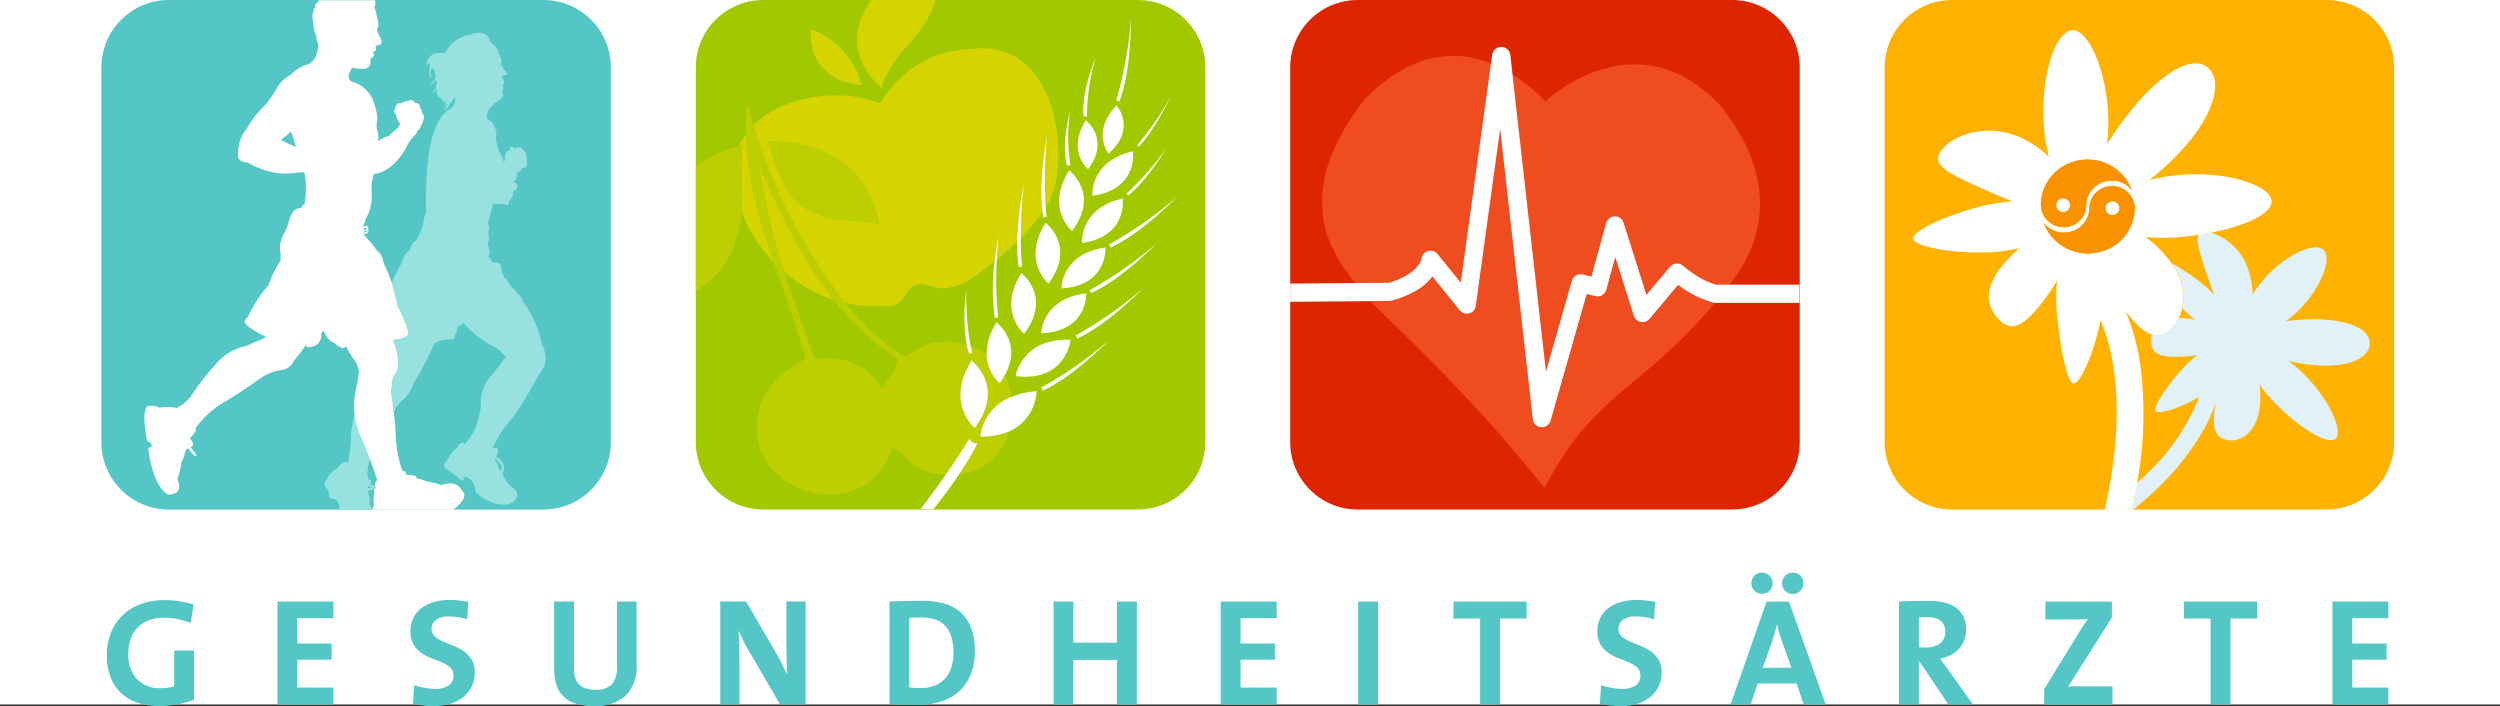
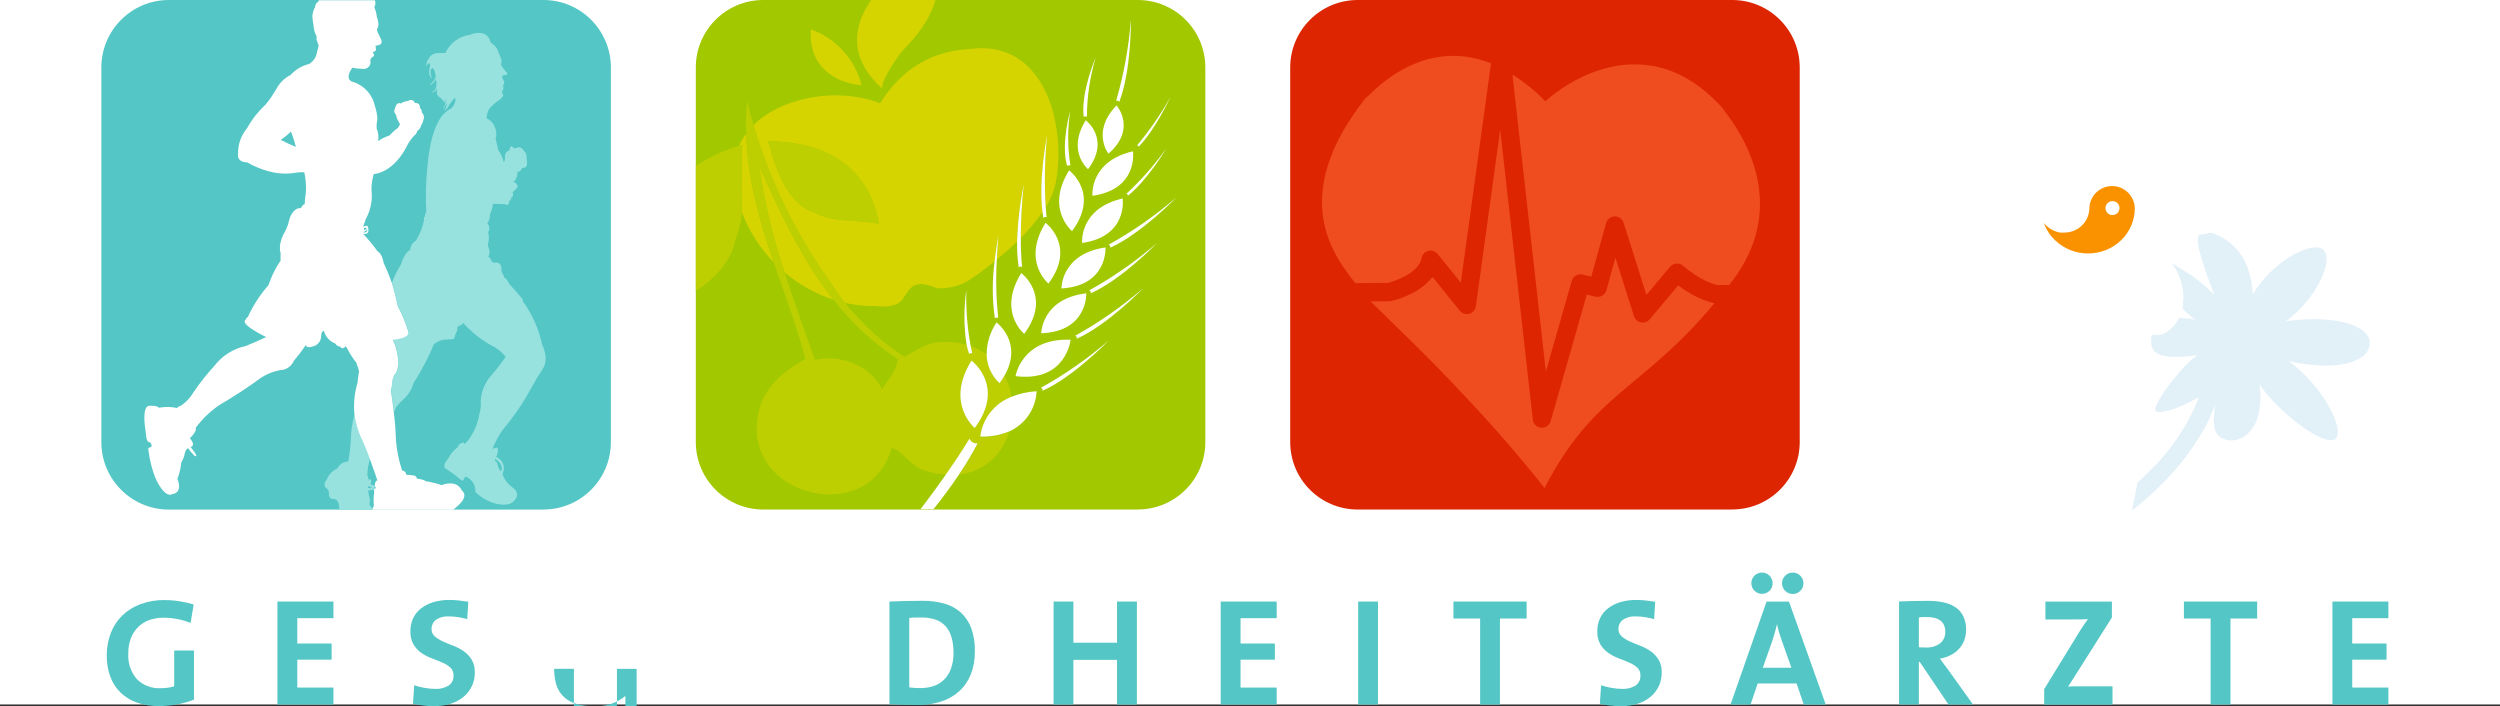
<svg xmlns="http://www.w3.org/2000/svg" id="Ebene_1" data-name="Ebene 1" viewBox="0 0 370 104.53">
  <rect x="0" y="0" width="370" height="104.53" fill="#333333" stroke="none" />
  <defs>
    <style>
      .cls-1 {
        fill: #97e2df;
      }

      .cls-2 {
        fill: #fff;
      }

      .cls-3 {
        fill: #dd2501;
      }

      .cls-4 {
        fill: #ffb200;
      }

      .cls-5 {
        fill: #ef4d1f;
      }

      .cls-6 {
        fill: #bdcf00;
      }

      .cls-7 {
        fill: #d5d400;
      }

      .cls-8 {
        fill: #53c6c5;
      }

      .cls-9 {
        fill: #a2c800;
      }

      .cls-10 {
        fill: #e2f0f8;
      }

      .cls-11 {
        fill: #fa9200;
      }
    </style>
  </defs>
  <rect class="cls-2" width="370" height="104.26" />
  <g id="Gruppe_34" data-name="Gruppe 34">
    <path id="Pfad_99" data-name="Pfad 99" class="cls-8" d="M80.43,75.42H25c-5.52,0-10-4.47-10-9.99h0V10C15,4.48,19.47,0,24.99,0c0,0,0,0,0,0h55.43c5.52,0,9.99,4.48,9.99,10v55.42c0,5.52-4.47,9.99-9.99,9.99h0" />
    <path id="Pfad_100" data-name="Pfad 100" class="cls-1" d="M74.23,69.58s-.07,.25-.28-.03c-.19-.36-.32-.74-.4-1.14,0,0-.29,.08-.29-.51,0,0,1.25,.73,.97,1.68m6-18.6c-.49-2.3-1.46-4.48-2.84-6.38l-.03-.29c-.63-.8-1.3-1.57-2.01-2.3-.14-.4-.41-.75-.76-.98,.03-.22-.36-.8-.36-.8,.07-1.68-.93-1.35-.93-1.35-.18,.01-.35-.02-.51-.11,0-.4-.54-.81-.54-.81,.5-.54-.07-1.67-.07-1.67,.2-.63,.23-1.3,.07-1.94,.27-.41,.22-.96-.14-1.31,.28-.35,.42-.79,.39-1.24,.22-.53,.38-1.08,.46-1.64l1.83,.07c.61,.4,.57-.51,.57-.51,.25,0,.36-.58,.36-.58,.4-.04,.15-.69,.15-.69l.4-.36c.86-.8-.29-1.17-.29-1.17,.64-.4,.61-1.49,.61-1.49,.43,.04,.68-.55,.68-.55l.5-.11c.39-.26,.18-1.17,.18-1.17,.04-.98-.32-1.17-.32-1.17l-.11-.14c-.4-.62-.79-.48-.79-.48l-.65,.15c-.65-.84-.68,.33-.68,.33-.65,.03-.68,.87-.68,.87,.04,.3,0,.61-.15,.88-.16-.66-.44-1.27-.82-1.83-.25-1.05-.4-1.68-.4-1.68,.18-.59,.13-1.23-.14-1.79-.22-.55-.65-1-1.19-1.24,.01-.47,.14-.94,.36-1.35,.46-.56,1.01-1.04,1.62-1.42,0,0,.68-.55,.43-.8-.14-.17-.16-.41-.03-.59,.25-.22,.03-.69,.03-.69,.23-.17,.28-.49,.11-.73-.11-.07-.19-.44-.19-.44-.07-.4,.22-.33,.22-.33,1.02-.02,.15-.73,.15-.73-.61-.76-.58-.95-.58-.95,.33-.48-.36-1.64-.36-1.64-.03-.8-1.18-1.57-1.18-1.57-.5-2.23-3.09-1.1-3.09-1.1-1.57,.22-2.92,1.22-3.58,2.66l-.33,.04c-1.79-.21-2.08,.73-2.08,.73-.65,.81-.36,1.25-.36,1.25,.07-.52,.43-.48,.43-.48l.07,.33c-.43,1.64,.25,1.9,.25,1.9-.43-1.24,0-1.46,0-1.46,.36-.29,.58,1.13,.58,1.13,0,.54-.93,1.34-.93,1.34,.58-.11,.97-.91,.97-.91,.05,.28,.08,.56,.07,.84,0,.53-.33,.99-.83,1.17,.38,0,.72-.23,.86-.58,.04,.29-.11,.99,.39,1.24,.33,.2,.59,.51,.72,.88l.18-.58c.1,.51-.05,1.04-.4,1.42,.29,0,.65-.88,.65-.88,.02,.46-.18,.9-.54,1.2,0,0,.61-.26,.72-.62s.47-.62,.65-.95,.4-.29,.4-.29c.04,.57-.19,1.12-.61,1.49-.34,.17-.66,.39-.94,.66-2.23,2.01-2.58,7.84-2.58,7.84-.24,2.28-.3,4.57-.18,6.86-.15,.17-.22,.4-.18,.62-.18,.1-.24,.33-.14,.51,0,0,0,0,0,0-.22,1.1-.63,2.15-1.22,3.1-.49,.28-.81,.79-.83,1.35-.9,.44-1.36,2.11-1.36,2.11-.53,.87-.98,1.79-1.34,2.75,.15,.44,.28,.89,.38,1.34,.2,.69,.36,1.39,.48,2.09,.65,1.18,1.17,2.43,1.55,3.72,0,0,.67,.98-2.26,1.3,.32,.65,.54,1.35,.65,2.07,0,0,.52,2.05-.38,3.03-.17,.29-.28,.61-.33,.94-.02,.48-.1,.95-.24,1.41,0,0,.24,1.47,.44,3.24,.25-.51,.33-.73,.33-.73,.29-.36,.6-.7,.93-1.02,.63-.52,1.12-1.18,1.44-1.93,.1-.44,.3-.85,.58-1.2,1.02-1.66,1.91-3.41,2.66-5.22l.14-.04c.47-.36,1.05-.57,1.65-.58,.4-.04,1.15,.04,1.23-.22,.04-.34,.15-.66,.32-.95,.21-.29-.04-.8,.32-.84,.26-.06,.49-.22,.65-.44,1.18,1.31,2.56,2.42,4.09,3.28,.85,.4,1.6,.98,2.19,1.72-.64,.96-1.35,1.87-2.12,2.74-.94,1.05-1.49,2.39-1.58,3.79,.07,.62,.01,1.26-.18,1.86-.23,1.51-.85,2.93-1.8,4.12l-.43,.43-.07-.25c-.86,.11-.9,.69-.9,.69-.63,.45-1.13,1.05-1.47,1.75-.86,.92-.43,1.35-.43,1.35,.5,.29,1.76,1.24,1.76,1.24,.9,.88,.97,.54,.97,.54,.26-.73,.47-.47,.47-.47,.84,.41,1.36,1.28,1.29,2.22,.86,.84,1.93,1.45,3.09,1.75,1.76,.37,2.37-.18,2.37-.18,1.54-1.21,.14-2.16,.14-2.16-.74-.5-1.3-1.23-1.59-2.08,.47-.88,.13-1.97-.75-2.43-.06-.03-.12-.06-.18-.08,.13-.24,.21-.5,.25-.77,.07-.88-.28-.58-.28-.58l-.51,.15c.39-.99,.9-1.94,1.51-2.81,1.57-1.86,2.96-3.88,4.13-6.02,.56-1.05,1.17-2.07,1.83-3.06,.97-1.5-.14-3.57-.14-3.57m-25.18,21.23c-.18,.15-.61,0-.61,0,0-.29,.25-.22,.25-.22,.36,.18,.36,.22,.36,.22m-.54-1.24c.07-.44-.14-.55-.14-.55,.03-.85,.16-1.7,.38-2.52-.32-.87-.66-1.76-.97-2.43-.66-1.3-1.1-2.69-1.31-4.13-.35,1.28-.53,2.61-.55,3.94-.05,1-.17,2-.36,2.99l-.47,.14c-.61,0-1.18,.95-1.18,.95-.73,.32-1.29,.93-1.55,1.68-.35,.29-.41,.8-.14,1.17,.36,.11,.5,.76,.5,.76-.12,.35,.06,.74,.4,.88,.34-.07,.68,.07,.86,.36,.19,.37,.27,.79,.23,1.2h4.94s0-.05,0-.07c-.14-.23-.3-.44-.47-.65,.12-.45,.09-.92-.07-1.35l-.11-.77c.29,.04,.59-.03,.84-.18,.07-.13,.11-.27,.12-.42-.2-.12-.41-.23-.63-.31,.43-.88-.32-.69-.32-.69" />
    <path id="Pfad_101" data-name="Pfad 101" class="cls-2" d="M41.55,20.7c.53-.35,1.02-.75,1.47-1.2,.09,.1,.15,.23,.19,.36,.23,.62,.42,1.25,.58,1.88-.76-.3-1.51-.65-2.24-1.04m12.77,13.23s.16,.19-.18,.44c0,0-.29,.11-.34-.01,0,0,.48-.28,.52-.42m-.47-.11c.06-.12,.21-.18,.33-.12,.04,.02,.08,.05,.1,.09-.13,.13-.29,.24-.46,.31,0,0,.13-.2,.02-.28m14.5,38.73c-.81-1.69-2.99-.76-2.99-.76-.74-.26-1.5-.45-2.28-.57-.42-.23-.88-.36-1.36-.38-.03-.3-.29-.51-.59-.49,0,0,0,0-.01,0-.31-.05-.63-.08-.95-.08l-.11-.3c-.11-.2-.31-.33-.54-.35-.48-1.44-.78-2.92-.91-4.43-.03-1.41-.14-2.82-.32-4.21-.2-1.76-.44-3.23-.44-3.23,.14-.46,.22-.93,.24-1.41,.05-.33,.16-.65,.33-.94,.9-.98,.38-3.03,.38-3.03-.11-.72-.32-1.42-.65-2.07,2.93-.32,2.26-1.3,2.26-1.3-.38-1.29-.9-2.54-1.55-3.72-.12-.71-.28-1.41-.48-2.09-.1-.45-.23-.9-.38-1.34-.35-1-.75-1.98-1.21-2.93-.25-1.5-.9-1.73-.9-1.73-.65-.91-1.36-1.77-2.14-2.58,.22,.06,.45,.02,.63-.12,.27-.23,.12-.75,.12-.75,0-.61-.77-.19-.77-.19,.15-.36,.29-.73,.4-1.11,.75-1.34,1.05-2.89,.85-4.42,.01-.76,.13-1.52,.34-2.26,3.16-.38,4.87-4.08,4.87-4.08,.28-.57,.64-1.1,1.07-1.57,.27-.18,.46-.46,.52-.77,.28-.16,.48-.44,.54-.75,.18-.28,.3-.6,.38-.92,.12-.36,.03-.76-.25-1.02,.01-.26-.09-.52-.29-.69,.06-.33-.16-.66-.49-.72-.09-.02-.18-.01-.26,0-.08-.33-.41-.52-.74-.44-.08,.02-.15,.06-.22,.11l-.28,.06c-.3,.05-.59,.17-.85,.34-.67-.31-.85,.75-.85,.75-.19,.31-.12,.7,.17,.92,.03,.31,.13,.61,.29,.88,.08,.17,.29,.55,.29,.55-.11,.14-.31,.5-.31,.5-.46,.33-.88,.71-1.25,1.13-.6,.2-1.17,.47-1.7,.82,.12-.61,.05-1.25-.2-1.82-.04-.35-.02-.7,.04-1.05,.29-.84-.59-3.22-.59-3.22-.59-1.34-1.75-2.34-3.16-2.72-.11-.03-.35-.3-.35-.3-.38-.71,.48-1.75,.48-1.75,.46,.12,.93,.17,1.41,.17,.55,.13,1.09-.2,1.23-.75,.03-.11,.03-.22,.02-.33-.06-.24,.04-.49,.25-.63,.57-.17,.06-.78,.06-.78,.54-.04,.5-.35,.5-.35,0-.2-.03-.4-.08-.59,1.32-.02,.84-.92,.84-.92l-.42-.88c-.12-.2-.18-.42-.19-.65,.5-.52-.02-1.8-.02-1.8-.05-.5-.17-.99-.38-1.44,.19-.31,.23-.68,.09-1.02h-8.29c-.02,.06-.04,.12-.05,.18-.32,.17-.52,.51-.52,.87-.16,.26-.27,.55-.32,.86-.09,.29-.09,.6-.02,.9,0,.27,.03,.53,.11,.79,.02,.62,.18,1.23,.48,1.78-.11,.59,.13,.78,.13,.78,0,.35,.17,.46,.17,.46l-.3,1.28c-.15,.63-.55,1.18-1.11,1.52-1.07,.27-2.03,.84-2.77,1.65-.88,.43-1.6,1.14-2.06,2.01,0,0-.44,.71-.76,1.22-.27,.39-.56,.77-.87,1.14-1.09,1.02-2.02,2.2-2.74,3.5-.88,1.05-1.35,2.38-1.33,3.75-.19,1.38,1.36,1.3,1.36,1.3,1,.59,2.08,1.03,3.2,1.33,1.31,.36,2.68,.43,4.02,.2,.4-.07,.81-.09,1.22-.06,.24,1.03,.31,2.1,.22,3.15-.08,.52-.14,1.05-.16,1.57-.22-.06-.57,.59-.57,.59-.92-.11-1.55,1-1.74,1.84-.12,.53-.31,1.04-.55,1.53-1.22,2.03-.7,3.25-.7,3.25-.03,.35,0,1.14,0,1.14-.77,1.12-1.37,2.35-1.8,3.64-1.25,1.41-2.28,3.01-3.06,4.72-.24,.08-.32,.4-.32,.4-.98,.65,3.04,2.55,3.04,2.55-.68,.35-3.01,1.33-3.01,1.33-1.86,.39-3.52,1.44-4.67,2.96-1.13,1.23-2.17,2.54-3.1,3.93-.47,.8-1.12,1.47-1.89,1.98-.2-.03-.52,.3-.52,.3-.89-.19-1.82-.2-2.71-.03-.14-.35-1.36-.3-1.36-.3-1.28,0-.57,3.83-.57,3.83,.08,1.41,.38,1.52,.38,1.52,.29,.02,.51,.27,.49,.56,0,.07-.02,.14-.05,.2-.51,.08-.44,.32-.44,.32,.49,3.8,1.63,5.35,1.63,5.35,1.19,1.93,1.9,1.3,1.9,1.3,1.71-.22,.79-2.26,.79-2.26,.3-.78,.49-1.61,.57-2.44,.25-.38,.42-.8,.49-1.24,.22-.9,.54-.84,.54-.84,1.06,1.49,1.17,1.14,1.17,1.14,.21-.09-.82-1.33-.82-1.33,.85-.27-.11-1.3-.11-1.3,1.19-1.17,.85-1.52,.85-1.52,.98-1.34,2.18-2.49,3.55-3.42,2.13-1.24,4.2-2.59,6.19-4.05,1.01-.64,2.15-1.04,3.33-1.17,.66-.19,1.2-.67,1.47-1.3,.64-.75,1.24-1.54,1.79-2.35,.03,.57,.95,.24,.95,.24,.77-.14,1.32-.82,1.3-1.6,0-.71,.41-.71,.41-.71,.22,.85,.84,1.54,1.66,1.85,.17,.27,.45,.45,.76,.49,.32,.55,.81-.08,.81-.08l.24,.38c.37,.73,.82,1.43,1.33,2.06,.16,.41,.4,1.27,.4,1.27-.13,.68-.24,1.74-.24,1.74-.45,1.51-.6,3.1-.44,4.66,.2,1.44,.64,2.83,1.3,4.13,.3,.67,.65,1.56,.97,2.43,.6,1.62,1.12,3.19,1.12,3.19-.34,.05-.4,.68-.4,.89,.14,.1,.23,.2,.12,.27-.07,.05-.15,.1-.24,.15,0,.15,.03,.29,.06,.43-.12,.68-.13,1.38-.06,2.07-.12,.13-.19,.29-.2,.46,.02,.02,.03,.04,.04,.07h11.89c.23-.16,.44-.34,.64-.53,1.87-1.63,.62-2.33,.62-2.33" />
    <path id="Pfad_102" data-name="Pfad 102" class="cls-3" d="M256.37,75.41h-55.43c-5.52,0-9.99-4.47-9.99-9.99h0V9.99C190.95,4.48,195.42,0,200.94,0c0,0,0,0,0,0h55.43c5.52,0,9.99,4.48,9.99,9.99v55.42c0,5.52-4.47,9.99-9.99,9.99h0" />
    <path id="Pfad_103" data-name="Pfad 103" class="cls-5" d="M205.55,41.84c.12-.03,.31-.09,.55-.17,.59-.2,1.17-.44,1.73-.73,1.29-.67,2.4-1.67,2.56-2.74,.13-.73,.84-1.22,1.57-1.09,.32,.06,.6,.23,.81,.48l3.43,4.24,4.47-32.45c-10.86-4.33-18.44,5.39-18.57,5.14-11.59,14.69-4.63,23.43-1.51,27.38l4.91-.04s.03-.01,.05-.01m49.43-25.8c-12.46-13.92-26.11-1.29-26.25-1.05-1.47-1.51-3.11-2.84-4.89-3.97l4.95,43.97,3.83-13.43c.2-.7,.92-1.11,1.63-.94l1.26,.32,2.19-7.93c.2-.72,.94-1.14,1.66-.95,.44,.12,.79,.46,.93,.89l3.38,10.68,3.5-4.15c.23-.28,.57-.46,.93-.48,.36-.03,.73,.09,1,.33,0,0,.14,.13,.44,.36s.7,.55,1.2,.88c1.01,.71,2.14,1.25,3.33,1.6h1.85c10.76-13.4-.9-25.73-.95-26.13m-6.59,26.18l-4.23,5.03c-.32,.37-.82,.54-1.3,.46-.48-.1-.87-.45-1.02-.92l-2.75-8.67-1.33,4.82c-.2,.71-.92,1.13-1.63,.95l-1.27-.32-5.35,18.74c-.17,.58-.7,.98-1.3,.98-.04,0-.07,0-.11,0-.64-.05-1.16-.55-1.23-1.19l-4.83-42.92-3.6,26.13c-.1,.74-.78,1.26-1.51,1.16-.34-.05-.66-.22-.87-.49l-4.04-5c-.8,.99-1.8,1.8-2.93,2.36-.98,.52-2.02,.92-3.09,1.19l-.3,.04-2.84,.03c2.63,2.62,8.75,8.39,13.95,14.02,6.65,6.97,11.89,13.72,11.79,13.59,7.38-14.26,14.51-14.54,25.15-27.34h-.11c-1.9-.53-3.68-1.42-5.23-2.63" />
-     <path id="Pfad_104" data-name="Pfad 104" class="cls-2" d="M254.07,42.17c-1.19-.35-2.31-.89-3.33-1.6-.5-.33-.92-.65-1.2-.88s-.44-.36-.44-.36c-.27-.24-.63-.36-1-.33-.36,.02-.7,.2-.93,.48l-3.5,4.15-3.38-10.68c-.23-.71-.98-1.1-1.69-.88-.43,.14-.77,.49-.89,.93l-2.19,7.94-1.26-.32c-.71-.18-1.43,.24-1.63,.94l-3.83,13.43-4.95-43.97-.32-2.88c-.08-.74-.75-1.27-1.5-1.19-.61,.07-1.1,.54-1.19,1.15l-.18,1.28-4.47,32.45-3.43-4.24c-.47-.58-1.32-.67-1.9-.2-.25,.2-.42,.49-.48,.81-.16,1.06-1.26,2.06-2.56,2.74-.55,.29-1.13,.54-1.73,.73-.23,.08-.42,.14-.55,.17-.02,0-.03,0-.05,.01l-4.91,.04-9.64,.08v2.7l11.9-.1,2.84-.03,.3-.04c1.07-.28,2.11-.67,3.09-1.19,1.14-.57,2.14-1.37,2.93-2.37l4.04,5c.46,.58,1.31,.67,1.89,.21,.27-.22,.45-.53,.49-.87l3.6-26.14,4.83,42.92c.07,.64,.59,1.14,1.23,1.19,.04,0,.07,0,.11,0,.6,0,1.13-.4,1.3-.98l5.35-18.75,1.27,.32c.71,.18,1.44-.24,1.63-.95l1.32-4.81,2.75,8.67c.15,.47,.54,.82,1.02,.92,.48,.09,.98-.08,1.3-.46l4.23-5.03c1.55,1.21,3.33,2.1,5.23,2.62h.11s.18,.03,.18,.03h12.44v-2.7h-12.29Z" />
-     <path id="Pfad_105" data-name="Pfad 105" class="cls-4" d="M344.35,75.41h-55.43c-5.52,0-9.99-4.47-9.99-9.99h0V9.99C278.92,4.48,283.4,0,288.91,0c0,0,0,0,0,0h55.43c5.52,0,9.99,4.47,9.99,9.99h0v55.42c0,5.52-4.47,9.99-9.99,9.99h0" />
    <path id="Pfad_106" data-name="Pfad 106" class="cls-10" d="M326.1,63.72c.7-1.27,1.3-2.6,1.77-3.97-.51,3.22-.25,4.91,1.63,5.35,2,.49,4.62-1.07,4.98-5.11,.1-1.02,.08-2.05-.08-3.06,.69,.95,1.45,1.86,2.27,2.7,3.4,3.46,7.5,6.15,8.86,5.4s-.34-5.19-3.93-9.03c-.88-.94-1.84-1.8-2.87-2.57,1.21,.29,2.44,.49,3.68,.59,5.04,.49,8.41-1.03,8.31-3.27-.03-2.22-3.65-3.59-8.73-3.5-1.23,.01-2.45,.11-3.67,.29,.93-.68,1.79-1.45,2.56-2.32,3.14-3.55,4.39-7.64,2.72-8.43-1.69-.8-5.58,1.23-8.37,4.31-.69,.76-1.3,1.59-1.83,2.48-.02-1.05-.19-2.1-.49-3.11-.71-2.88-2.88-5.18-5.71-6.05-.56,.11-1.14,.22-1.72,.3-.6,.79,.1,2.8,1.12,5.89,.36,1.03,.73,2.06,1.11,3-.81-.83-1.68-1.6-2.62-2.3-1.17-.86-2.4-1.65-3.68-2.35,1.45,1.9,2.02,4.33,1.57,6.68,.59,.6,1.22,1.16,1.89,1.67-.8-.16-1.61-.24-2.42-.24-.33,.67-.81,1.26-1.4,1.72-.69,.64-1.65,.89-2.56,.66-.08,.34-.12,.68-.12,1.03,0,1.67,.93,2.4,4.21,2.32,.87-.02,1.73-.1,2.58-.24-.76,.59-1.46,1.24-2.11,1.94-2.54,2.9-4.36,5.66-4.04,6.29,.3,.56,3.21-.12,6.43-2.02-.04,.13-.08,.26-.13,.39-1.69,4.1-4.23,7.8-7.46,10.85-.54,.54-1.07,1.03-1.56,1.47-.25,1.46-.52,2.77-.78,3.92h.22c1.38-1.09,2.7-2.26,3.96-3.5,2.5-2.42,4.64-5.18,6.38-8.19" />
    <path id="Pfad_107" data-name="Pfad 107" class="cls-2" d="M313.93,35.56c-2.73,2.62-7.05,2.62-9.79,0-.74-.71-1.31-1.59-1.65-2.57,.37,.47,.85,.85,1.4,1.1h0s.06,.03,.1,.04h.01s.05,.03,.08,.04h.01s.06,.02,.09,.04h0c.07,.02,.13,.05,.19,.07h.02l.08,.03h.03s.05,.01,.07,.02h.03s.07,.02,.07,.02h.02s.07,.02,.1,.03h0s.07,0,.11,.02h.02s.05,0,.08,0c.01,0,.02,0,.04,0h.06s.03,0,.05,0h.1s.05,0,.08,0h.14c2.03,.03,3.7-1.59,3.74-3.62,.06-1.86,1.6-3.31,3.46-3.26,1.78,.05,3.21,1.48,3.26,3.26,0,1.79-.73,3.51-2.02,4.75m-11.86-5.19c0-1.79,.73-3.5,2.01-4.74,2.73-2.63,7.05-2.63,9.78,0,.74,.71,1.3,1.59,1.65,2.56-.37-.47-.84-.84-1.38-1.09h0s-.06-.03-.09-.04h-.01s-.05-.03-.08-.04h-.01s-.07-.03-.1-.04c-.07-.03-.13-.05-.2-.07h-.02s-.06-.02-.09-.03h-.03s-.05-.02-.07-.02c0,0-.02,0-.03,0-.02,0-.05-.01-.07-.02h-.03s-.06-.01-.09-.02h0s-.07-.01-.11-.02h-.02s-.06-.01-.08-.01c-.01,0-.02,0-.04,0h-.11s-.04,0-.07,0c-.01,0-.03,0-.04,0h-.21c-2.04-.03-3.71,1.6-3.74,3.63-.06,1.85-1.6,3.31-3.46,3.26-1.78-.05-3.2-1.48-3.26-3.26m21.37-4.56c-1.79,.1-3.56,.36-5.29,.8,1.45-1.13,2.81-2.37,4.08-3.69,5.27-5.36,6.94-10.78,4.6-12.86-2.26-2.16-7.05,.71-11.77,6.71-1.16,1.44-2.22,2.96-3.19,4.53,.21-1.74,.24-3.5,.11-5.25-.58-7.14-3.5-12.61-5.87-11.44-2.41,1.17-4.06,7.69-3.61,13.96,.11,1.54,.36,3.07,.74,4.57-1.06-1-2.26-1.84-3.57-2.5-5.23-2.74-10.64-.72-12.32,1.57-1.72,2.25,1.23,3.51,6.49,5.89,1.37,.61,2.74,1.18,4.04,1.67-1.61,.12-3.21,.38-4.77,.77-6.41,1.71-10.7,4.06-9.83,5.03,.88,1,5.85,1.98,11.44,1.74,1.41-.08,2.81-.29,4.19-.62-.97,.82-1.86,1.73-2.64,2.72-2.96,3.69-2,6.27-.33,7.94,1.69,1.64,3.29,1.28,6.32-2.6,.8-1.03,1.54-2.11,2.2-3.23-.13,1.45-.15,2.9-.06,4.35,.5,5.81,1.54,10.64,2.47,10.87,.84,.2,2.89-3.81,4.04-9.36,.35,.83,.65,1.67,.92,2.54,1.98,6.5,1.65,13.99,.78,19.75-.33,2.23-.74,4.2-1.1,5.76h4.03c.26-1.15,.53-2.47,.78-3.92,.08-.47,.15-.95,.23-1.44,.83-5.17,.93-10.44,.3-15.64-.37-2.87-1.11-5.68-2.21-8.35,1.45,1.91,2.69,3.09,3.87,3.41,.91,.23,1.88-.02,2.56-.66,.59-.47,1.07-1.07,1.39-1.75,.24-.45,.41-.93,.52-1.43,.45-2.35-.12-4.78-1.57-6.69-.23-.34-.47-.66-.73-.97-.91-1.11-1.97-2.09-3.14-2.92,1.62,.14,3.24,.14,4.86,.02,1.03-.08,2.08-.2,3.08-.36,.58-.09,1.16-.19,1.72-.3,4.73-.93,8.58-2.57,8.99-4.32,.53-2.32-5.52-4.69-12.75-4.31m-10.82,3.96c-.57,.02-1.02,.5-1.01,1.07,.02,.57,.5,1.02,1.07,1.01,.56-.02,1.01-.48,1.01-1.04,0-.58-.49-1.05-1.07-1.04m-7.23,1.64c.57-.02,1.02-.5,1.01-1.07-.02-.57-.5-1.02-1.07-1.01-.56,.02-1.01,.48-1.01,1.04,0,.58,.49,1.05,1.07,1.04,0,0,0,0,0,0" />
-     <path id="Pfad_108" data-name="Pfad 108" class="cls-11" d="M305.39,29.33c.57,.02,1.02,.5,1.01,1.07-.02,.57-.5,1.02-1.07,1.01-.56-.02-1.01-.48-1.01-1.04,0-.58,.49-1.05,1.07-1.04m.04,4.29c1.82,.02,3.32-1.43,3.35-3.26,.03-2.04,1.71-3.66,3.74-3.63h.21s.03,0,.04,0c.02,0,.04,0,.07,0h.14s.06,0,.08,.02h.02s.07,.01,.11,.02h0s.06,.01,.09,.02h.03s.05,.01,.07,.02c.01,0,.02,0,.03,0,.02,0,.05,.01,.07,.02h.03s.09,.03,.09,.03h.02c.07,.02,.13,.04,.2,.07,.03,0,.07,.02,.1,.03h.01s.05,.02,.08,.03h.01s.09,.05,.09,.05h0c.54,.25,1.02,.62,1.38,1.09-.34-.97-.91-1.85-1.65-2.56-2.73-2.63-7.05-2.63-9.78,0-1.29,1.24-2.02,2.96-2.02,4.75,.03,1.83,1.54,3.28,3.36,3.26" />
    <path id="Pfad_109" data-name="Pfad 109" class="cls-11" d="M312.62,31.84c-.57-.02-1.02-.5-1.01-1.07,.02-.57,.5-1.02,1.07-1.01,.56,.02,1.01,.48,1.01,1.04-.01,.58-.49,1.04-1.07,1.03m3.33-1.03c-.06-1.86-1.61-3.32-3.46-3.26-1.78,.05-3.21,1.48-3.26,3.26-.03,2.03-1.7,3.65-3.74,3.62h-.31s-.03,0-.05,0h-.07s-.02,0-.04,0c-.03,0-.05,0-.08,0h-.02s-.07-.01-.11-.02h0s-.07-.01-.1-.02h-.03s-.07-.02-.07-.02h-.03s-.07-.03-.07-.03h-.02l-.08-.03h-.03c-.06-.02-.13-.05-.19-.07h0l-.09-.04h-.02s-.05-.03-.08-.04h-.01s-.06-.03-.1-.05h0c-.55-.25-1.02-.63-1.4-1.1,.34,.97,.91,1.84,1.65,2.55,2.73,2.62,7.05,2.62,9.79,0,1.29-1.24,2.03-2.96,2.02-4.75" />
    <path id="Pfad_110" data-name="Pfad 110" class="cls-9" d="M168.4,75.41h-55.43c-5.52,0-9.99-4.47-9.99-9.99h0V9.99C102.97,4.47,107.45,0,112.97,0h0s55.43,0,55.43,0c5.52,0,9.99,4.47,9.99,9.99h0v55.42c0,5.52-4.47,9.99-9.99,9.99h0" />
    <path id="Pfad_111" data-name="Pfad 111" class="cls-7" d="M116.12,40.31c2.12,1.8,4.57,3.17,7.21,4.04-4.6-5.85-7.84-12.79-10.97-19.82,.76,5.37,2.01,10.65,3.75,15.78m4.52-8.83c-5.07-1.52-6.47-9.35-6.94-10.58,10.37,.11,15.15,5.32,16.38,12.22-3.5-.68-6.86-.18-9.44-1.64m24.02-24.34c-1.32,.32-9-.51-14.4,8.15-6.04-2.39-14.39-1.06-18.75,3.24,2.53,8.5,6.49,16.51,11.69,23.69,.56,.9,1.17,1.77,1.84,2.6,1.5,.35,3.04,.5,4.58,.47,0,0,3,.45,3.97-.97s1.47-3.24,5.06-1.66c1.67,.09,3.32-.31,4.76-1.17,0,0,1.67-1.08,3.8-2.81,.24-2.23,.57-3.85,.57-3.85-.11,1.28-.19,2.47-.24,3.58,.95-.78,1.98-1.68,2.99-2.66,.08-2.84,.42-5.67,.99-8.45-.29,2.63-.44,5.27-.44,7.92,1.18-1.18,2.26-2.46,3.21-3.83-.62-4.9,.7-11.4,.7-11.4-.35,3.54-.43,7.1-.21,10.65,.71-1.11,1.21-2.34,1.49-3.63,1.57-8.55-1.6-20.37-11.59-19.86m-35.3,14.44c.16-.05,.33-.1,.5-.15-.33,3.52,.11,6.86-.1,9.89,1.04,2.79,2.65,5.33,4.72,7.47-2.05-6.03-3.85-12.24-4.05-19.02-.42,.56-.78,1.17-1.07,1.81m18.14-8.98c-.96-3.83-3.77-6.92-7.49-8.26-.44,5.52,3.66,7.96,7.49,8.26m3.07,.51c-.26-1.17,2.41-5.02,3.2-5.83,.5-.51,3.65-3.61,4.67-7.28h-9.52c-2.75,3.89-3.32,8.68,1.64,13.1" />
    <path id="Pfad_112" data-name="Pfad 112" class="cls-6" d="M144.26,63.37s-4.43-3.65-.48-9.97c0,0,5.11,3.77,.48,9.97m-13.74-5.74c-1.2-2.92-5.57-5.39-9.92-4.37-1.44-4.08-3.05-8.49-4.48-12.96-1.74-5.13-3-10.42-3.75-15.78,3.12,7.03,6.37,13.97,10.97,19.82,2.67,3.46,5.9,6.44,9.56,8.82-.36,2.02-1.51,3.06-2.37,4.46m19.18,1.16c-.17-1.11-.52-2.19-1.04-3.19-.22,.39-.47,.77-.74,1.13-1.19-1.11-1.87-2.65-1.91-4.27-.72-.53-1.51-.95-2.35-1.24,.14,.71,.25,1.09,.25,1.09-.17-.06-.35-.02-.48,.1-.16-.45-.28-.91-.38-1.38-1.07-.3-2.17-.44-3.28-.41-2.47,.03-3.28,.72-5.9,2.2-2.4-1.51-4.58-3.33-6.5-5.42-1.59-1.55-2.99-3.28-4.17-5.17-5.21-7.18-9.16-15.19-11.69-23.69-.35-1.19-.66-2.4-.95-3.64-.14,1.62-.18,3.25-.13,4.87,.21,6.77,2,12.99,4.05,19.02,1.65,4.83,3.44,9.55,4.72,14.34-3.92,2.18-7.1,5.01-7.22,10.08-.26,10.8,16.9,14.29,19.97,3.09,1.41,.3,2.93,2.77,4.83,3.35,1.05,.33,2.14,.54,3.24,.62,2.33-3.35,3.47-5.28,3.47-5.28,.19,.49,.69,.78,1.21,.7-.82,1.56-1.72,3.08-2.71,4.55,3.5-.4,6.4-2.89,7.33-6.28-1.35,.54-2.79,.8-4.24,.74,.34-2.66,2.11-4.93,4.62-5.88m-29.05-27.32c2.59,1.46,5.94,.96,9.44,1.64-1.23-6.9-6.01-12.1-16.38-12.21,.46,1.23,1.87,9.06,6.94,10.57m-11.28-9.9c-2.27,.66-4.42,1.67-6.39,2.97v18.5c2.74-1.81,5.2-4.27,5.85-7.57,.55-1.32,.87-2.73,.94-4.16,.21-3.03-.23-6.37,.1-9.89-.17,.05-.33,.1-.5,.15" />
    <path id="Pfad_113" data-name="Pfad 113" class="cls-2" d="M147.73,47.06c-.3-2.87-.37-5.77-.2-8.65,.05-1.11,.13-2.3,.24-3.58,0,0-.32,1.62-.57,3.85-.37,2.81-.36,5.65,.04,8.45,.13-.14,.33-.17,.49-.07m.19,9.67c.27-.36,.51-.74,.74-1.13,2.82-4.92-1.17-7.87-1.17-7.87-.95,1.39-1.46,3.03-1.47,4.72,.03,1.62,.72,3.16,1.91,4.27m3.34-17.2c-.14-1.43-.2-2.87-.19-4.31,0-2.64,.15-5.29,.44-7.92-.57,2.78-.9,5.61-.99,8.45-.03,1.28,.05,2.56,.24,3.83,.13-.13,.34-.16,.5-.06m.31,9.9c4.17-5.59-.43-8.99-.43-8.99-3.57,5.7,.43,8.99,.43,8.99m3.59-7.44c4.18-5.59-.43-8.99-.43-8.99-3.56,5.7,.43,8.99,.43,8.99m-11.74,10.42c.13-.12,.32-.16,.48-.1,0,0-.11-.38-.25-1.09-.51-2.72-.72-5.5-.64-8.27-.39,2.68-.38,5.4,.03,8.07,.09,.47,.22,.93,.38,1.38m20.66-16.16c.17,.08,.26,.26,.22,.44,4.61-2.06,9.8-7.45,9.8-7.45-3.09,2.67-6.45,5.02-10.02,7m-9.67-3.97c.13-.14,.33-.17,.49-.07,0,0-.08-.56-.15-1.58-.21-3.55-.14-7.11,.22-10.64,0,0-1.32,6.5-.7,11.4,.04,.3,.08,.61,.13,.9m-10.15,31.09c4.63-6.19-.48-9.97-.48-9.97-3.95,6.32,.48,9.97,.48,9.97m15.1-13.21c4.61-2.06,9.8-7.45,9.8-7.45-3.09,2.67-6.45,5.02-10.02,7,.17,.08,.26,.26,.22,.44m-5.06,7.71c4.61-2.06,9.8-7.45,9.8-7.45-3.09,2.67-6.45,5.02-10.03,7,.17,.08,.26,.26,.22,.44m-10.81,7.1s-1.13,1.93-3.47,5.28c-1.03,1.46-2.27,3.19-3.76,5.15h1.91c1.35-1.69,2.65-3.44,3.82-5.2,.99-1.46,1.89-2.98,2.71-4.54-.52,.08-1.02-.21-1.21-.7m1.59-.3c1.45,.06,2.9-.2,4.25-.74,2.39-1.05,3.98-3.36,4.1-5.97-1.28,.07-2.54,.35-3.73,.83-2.51,.96-4.28,3.22-4.62,5.88m23.43-42.88c2.46-2.47,4.73-7.39,4.73-7.39-1.42,2.54-3.07,4.94-4.93,7.16,.12,.02,.21,.13,.21,.25m-18.21,33.92c7.49,.93,8.15-5.39,8.15-5.39-7.26-.28-8.15,5.39-8.15,5.39m10.47-12.26c-6.61,.79-6.67,5.91-6.67,5.91,6.9-.24,6.67-5.91,6.67-5.91m6.15-14.44c2.87-2.23,5.75-7.08,5.75-7.08-1.75,2.45-3.74,4.72-5.95,6.78,.13,.04,.21,.17,.2,.3m-8.26,5.23c4.17-5.59-.43-8.99-.43-8.99-3.56,5.7,.43,8.99,.43,8.99m4.95,2.42c-6.59,.94-6.52,6.07-6.52,6.07,6.9-.4,6.52-6.07,6.52-6.07m-1.93-7.64c6.84-.98,6-6.59,6-6.59-6.49,1.49-6,6.59-6,6.59m-.65-3.94c3.37-4.5-.34-7.24-.34-7.24-2.87,4.58,.34,7.24,.34,7.24m5.12,4.33c-6.48,1.49-6,6.59-6,6.59,6.84-.98,6-6.59,6-6.59m-7.73-4.87c-.43-2.67-.45-5.4-.03-8.07,0,0-1.42,4.84-.46,8.12,.15-.1,.33-.11,.49-.04m7.23-9.43c1.82-4.71,1.72-12.19,1.72-12.19-.31,4.07-1.04,8.11-2.18,12.03,.17-.06,.37,0,.46,.16m-4.79,2.22c.01-2.98,.45-5.94,1.3-8.79,0,0-2.21,5.06-1.78,8.77,.15-.08,.34-.07,.49,.02m4.38-1.7c-3.78,3.87-1.2,7.14-1.2,7.14,4.24-3.68,1.2-7.14,1.2-7.14m-3.82,27.81c4.61-2.06,9.8-7.44,9.8-7.44-3.09,2.67-6.45,5.02-10.02,7,.17,.08,.26,.26,.22,.44" />
    <path id="Pfad_114" data-name="Pfad 114" class="cls-8" d="M26.26,91.62c-.69-.13-1.4-.2-2.1-.2-.71,0-1.41,.11-2.08,.35-.61,.22-1.17,.57-1.64,1.03-.47,.47-.84,1.04-1.07,1.66-.27,.73-.4,1.49-.38,2.27-.09,1.38,.37,2.73,1.26,3.78,.95,.94,2.25,1.43,3.59,1.34,.66,0,1.31-.08,1.94-.27v-5.3h2.93v7.27c-.81,.31-1.64,.55-2.49,.7-.9,.17-1.81,.25-2.72,.25-1.1,.02-2.2-.16-3.24-.52-.91-.32-1.73-.82-2.43-1.49-.67-.66-1.19-1.47-1.51-2.36-.36-1-.54-2.06-.52-3.13-.01-1.12,.19-2.24,.59-3.29,.37-.98,.95-1.87,1.69-2.6,.77-.74,1.69-1.32,2.69-1.69,1.14-.42,2.35-.63,3.57-.61,.75,0,1.5,.06,2.24,.18,.7,.11,1.39,.27,2.08,.47l-.45,2.73c-.63-.25-1.28-.44-1.94-.57" />
    <path id="Pfad_115" data-name="Pfad 115" class="cls-8" d="M41.06,89.03v15.24h8.29v-2.51h-5.35v-4.13h5.08v-2.39h-5.08v-3.75h5.35v-2.46h-8.29Z" />
    <path id="Pfad_116" data-name="Pfad 116" class="cls-8" d="M69.84,101.53c-.28,.6-.69,1.14-1.2,1.57-.56,.47-1.21,.82-1.9,1.04-.81,.26-1.66,.38-2.51,.37-.53,0-1.07-.03-1.6-.09-.51-.06-1.01-.15-1.51-.27l.18-2.73c.49,.16,.99,.29,1.5,.38,.55,.1,1.12,.16,1.68,.16,.66,.02,1.31-.14,1.88-.47,.51-.33,.81-.92,.76-1.54,.02-.43-.15-.86-.47-1.15-.35-.31-.75-.56-1.19-.74-.47-.21-.98-.42-1.53-.62-.54-.2-1.06-.46-1.54-.79-.48-.33-.88-.76-1.18-1.25-.34-.62-.51-1.32-.47-2.03,0-.64,.13-1.28,.4-1.86,.26-.56,.65-1.06,1.14-1.44,.54-.42,1.16-.74,1.82-.94,.79-.24,1.62-.35,2.45-.34,.46,0,.91,.03,1.37,.08,.47,.05,.93,.12,1.39,.19l-.16,2.57c-.44-.12-.89-.22-1.34-.29-.46-.08-.92-.11-1.39-.11-.68-.05-1.36,.13-1.92,.52-.41,.32-.64,.81-.63,1.33-.02,.42,.16,.82,.47,1.1,.36,.3,.76,.55,1.18,.74,.47,.22,.99,.43,1.55,.64,.55,.21,1.07,.48,1.55,.81,.47,.33,.87,.75,1.18,1.24,.34,.59,.5,1.26,.47,1.94,0,.69-.13,1.36-.42,1.99" />
-     <path id="Pfad_117" data-name="Pfad 117" class="cls-8" d="M92.56,103c-1.31,1.08-2.97,1.62-4.66,1.51-1,.03-2-.12-2.95-.45-.69-.25-1.31-.67-1.79-1.22-.44-.51-.74-1.12-.9-1.77-.17-.68-.25-1.39-.25-2.09v-9.96h2.93v9.78c0,.44,.04,.89,.14,1.32,.08,.38,.25,.74,.5,1.04,.26,.31,.59,.54,.97,.68,.5,.17,1.03,.25,1.56,.24,.89,.08,1.78-.21,2.45-.8,.58-.79,.85-1.77,.75-2.74v-9.51h2.91v9.32c.14,1.72-.46,3.41-1.66,4.65" />
-     <path id="Pfad_118" data-name="Pfad 118" class="cls-8" d="M110.96,96.57c-.33-.55-.64-1.11-.92-1.69-.26-.56-.51-1.08-.73-1.58,.01,.33,.04,.72,.06,1.16s.04,.91,.04,1.41,.02,1,.02,1.51,.01,.99,.01,1.44v5.44h-2.84v-15.24h3.82l4.24,7.27c.35,.59,.67,1.19,.98,1.8l.89,1.78c-.03-.38-.06-.82-.08-1.33-.02-.51-.04-1.05-.04-1.6s-.01-1.11-.02-1.66-.01-1.06-.01-1.52v-4.74h2.85v15.24h-3.79l-4.47-7.7Z" />
+     <path id="Pfad_117" data-name="Pfad 117" class="cls-8" d="M92.56,103c-1.31,1.08-2.97,1.62-4.66,1.51-1,.03-2-.12-2.95-.45-.69-.25-1.31-.67-1.79-1.22-.44-.51-.74-1.12-.9-1.77-.17-.68-.25-1.39-.25-2.09h2.93v9.78c0,.44,.04,.89,.14,1.32,.08,.38,.25,.74,.5,1.04,.26,.31,.59,.54,.97,.68,.5,.17,1.03,.25,1.56,.24,.89,.08,1.78-.21,2.45-.8,.58-.79,.85-1.77,.75-2.74v-9.51h2.91v9.32c.14,1.72-.46,3.41-1.66,4.65" />
    <path id="Pfad_119" data-name="Pfad 119" class="cls-8" d="M140.85,94.42c-.15-.6-.43-1.17-.82-1.65-.39-.46-.9-.82-1.47-1.03-.71-.25-1.46-.37-2.21-.35-.35,0-.67,0-.97,.01-.27,0-.54,.02-.81,.06v10.27c.21,.03,.46,.06,.73,.08,.28,.02,.57,.03,.87,.03,.67,.01,1.35-.09,1.99-.3,.59-.19,1.12-.52,1.56-.95,.46-.46,.81-1.02,1.03-1.64,.26-.75,.39-1.55,.37-2.35,0-.74-.08-1.48-.26-2.19m2.81,5.42c-.38,.95-.97,1.81-1.73,2.49-.77,.69-1.68,1.2-2.66,1.51-1.1,.35-2.25,.52-3.4,.51-.8,0-1.54-.01-2.23-.03s-1.36-.05-2.01-.08v-15.2c.6-.03,1.33-.06,2.2-.08s1.77-.03,2.72-.03c1.08-.01,2.15,.12,3.19,.41,.9,.24,1.74,.69,2.44,1.31,.69,.64,1.22,1.43,1.55,2.31,.39,1.1,.57,2.26,.54,3.42,.02,1.18-.18,2.35-.61,3.45" />
    <path id="Pfad_120" data-name="Pfad 120" class="cls-8" d="M165.32,89.03v6.09h-6.46v-6.09h-2.93v15.24h2.93v-6.61h6.46v6.61h2.94v-15.24h-2.94Z" />
    <path id="Pfad_121" data-name="Pfad 121" class="cls-8" d="M180.66,89.03v15.24h8.29v-2.51h-5.35v-4.13h5.08v-2.39h-5.08v-3.75h5.35v-2.46h-8.29Z" />
    <rect id="Rechteck_36" data-name="Rechteck 36" class="cls-8" x="201.01" y="89.03" width="2.93" height="15.24" />
    <path id="Pfad_122" data-name="Pfad 122" class="cls-8" d="M215.11,89.03v2.51h3.95v12.73h2.93v-12.73h3.95v-2.51h-10.84Z" />
    <path id="Pfad_123" data-name="Pfad 123" class="cls-8" d="M245.51,101.53c-.28,.6-.69,1.14-1.2,1.57-.56,.47-1.21,.82-1.9,1.04-.81,.26-1.66,.39-2.52,.37-.53,0-1.07-.03-1.6-.09-.51-.06-1.01-.15-1.51-.27l.18-2.73c.49,.16,.99,.29,1.5,.38,.55,.1,1.12,.16,1.68,.16,.66,.02,1.31-.14,1.88-.47,.51-.33,.81-.92,.76-1.54,.02-.43-.15-.86-.47-1.15-.35-.31-.75-.56-1.19-.74-.47-.21-.98-.42-1.53-.62-.54-.2-1.06-.46-1.53-.79-.48-.33-.88-.76-1.19-1.25-.34-.62-.51-1.32-.47-2.03,0-.64,.13-1.28,.4-1.86,.26-.56,.65-1.06,1.14-1.44,.54-.42,1.16-.74,1.82-.94,.79-.24,1.62-.35,2.45-.34,.46,0,.91,.03,1.37,.08,.47,.05,.93,.12,1.39,.19l-.16,2.57c-.44-.12-.89-.22-1.34-.29-.46-.08-.92-.11-1.39-.11-.68-.05-1.36,.13-1.92,.52-.41,.32-.64,.81-.63,1.33-.02,.42,.16,.82,.47,1.1,.36,.3,.76,.55,1.18,.74,.47,.22,.99,.43,1.55,.64,.55,.21,1.07,.48,1.55,.81,.47,.33,.87,.75,1.18,1.24,.34,.59,.5,1.26,.47,1.94,0,.69-.13,1.36-.42,1.99" />
    <path id="Pfad_124" data-name="Pfad 124" class="cls-8" d="M266.46,87.43c-.61,.63-1.61,.64-2.24,.03-.63-.61-.64-1.61-.03-2.24s1.61-.64,2.24-.03c.31,.3,.48,.71,.48,1.13,0,.42-.15,.82-.45,1.11m-3.15,6.2c-.12-.38-.21-.79-.3-1.23h-.02c-.2,.86-.44,1.71-.72,2.55l-1.38,3.88h4.24l-1.42-4c-.15-.42-.28-.82-.4-1.21m-1.41-6.2c-.61,.62-1.61,.63-2.23,.02-.62-.61-.63-1.61-.02-2.23,.61-.62,1.61-.63,2.23-.02,.3,.3,.47,.7,.47,1.13,0,.42-.15,.82-.45,1.11m4,13.72h-5.76l-1.06,3.12h-2.96l5.33-15.23h3.32l5.44,15.24h-3.25l-1.06-3.12Z" />
    <path id="Pfad_125" data-name="Pfad 125" class="cls-8" d="M285.14,91.33c-.21,0-.42,0-.62,0-.18,0-.36,.02-.53,.06v4.4c.1,.01,.25,.02,.44,.03s.4,.01,.62,.01c.75,.04,1.49-.17,2.09-.62,.51-.42,.79-1.05,.76-1.7,0-1.46-.92-2.19-2.76-2.19m-1.04,6.64h-.11v6.3h-2.93v-15.24c.6-.03,1.26-.05,1.98-.07s1.51-.02,2.4-.02c.77,0,1.53,.07,2.28,.24,.62,.13,1.21,.39,1.74,.74,.48,.34,.87,.79,1.12,1.32,.28,.62,.42,1.3,.4,1.99,0,.54-.09,1.07-.28,1.57-.18,.47-.45,.89-.79,1.26-.35,.38-.77,.69-1.23,.92-.5,.25-1.03,.42-1.58,.5l.63,.86c.21,.29,.42,.56,.61,.81l3.66,5.12h-3.63l-4.25-6.3Z" />
    <path id="Pfad_126" data-name="Pfad 126" class="cls-8" d="M302.53,102.01l5.49-8.94c.17-.26,.33-.5,.49-.73,.16-.23,.33-.47,.51-.71-.27,.02-.61,.03-1.02,.04s-.99,.01-1.76,.01h-3.52v-2.64h9.84v2.35l-5.8,9.17c-.12,.18-.23,.36-.34,.53s-.23,.35-.36,.53c.36-.04,.72-.05,1.08-.04h5.51v2.71h-10.11v-2.26Z" />
    <path id="Pfad_127" data-name="Pfad 127" class="cls-8" d="M323.22,89.03v2.51h3.95v12.73h2.94v-12.73h3.95v-2.51h-10.83Z" />
    <path id="Pfad_128" data-name="Pfad 128" class="cls-8" d="M345.2,89.03v15.24h8.28v-2.51h-5.35v-4.13h5.08v-2.39h-5.08v-3.75h5.35v-2.46h-8.28Z" />
  </g>
</svg>